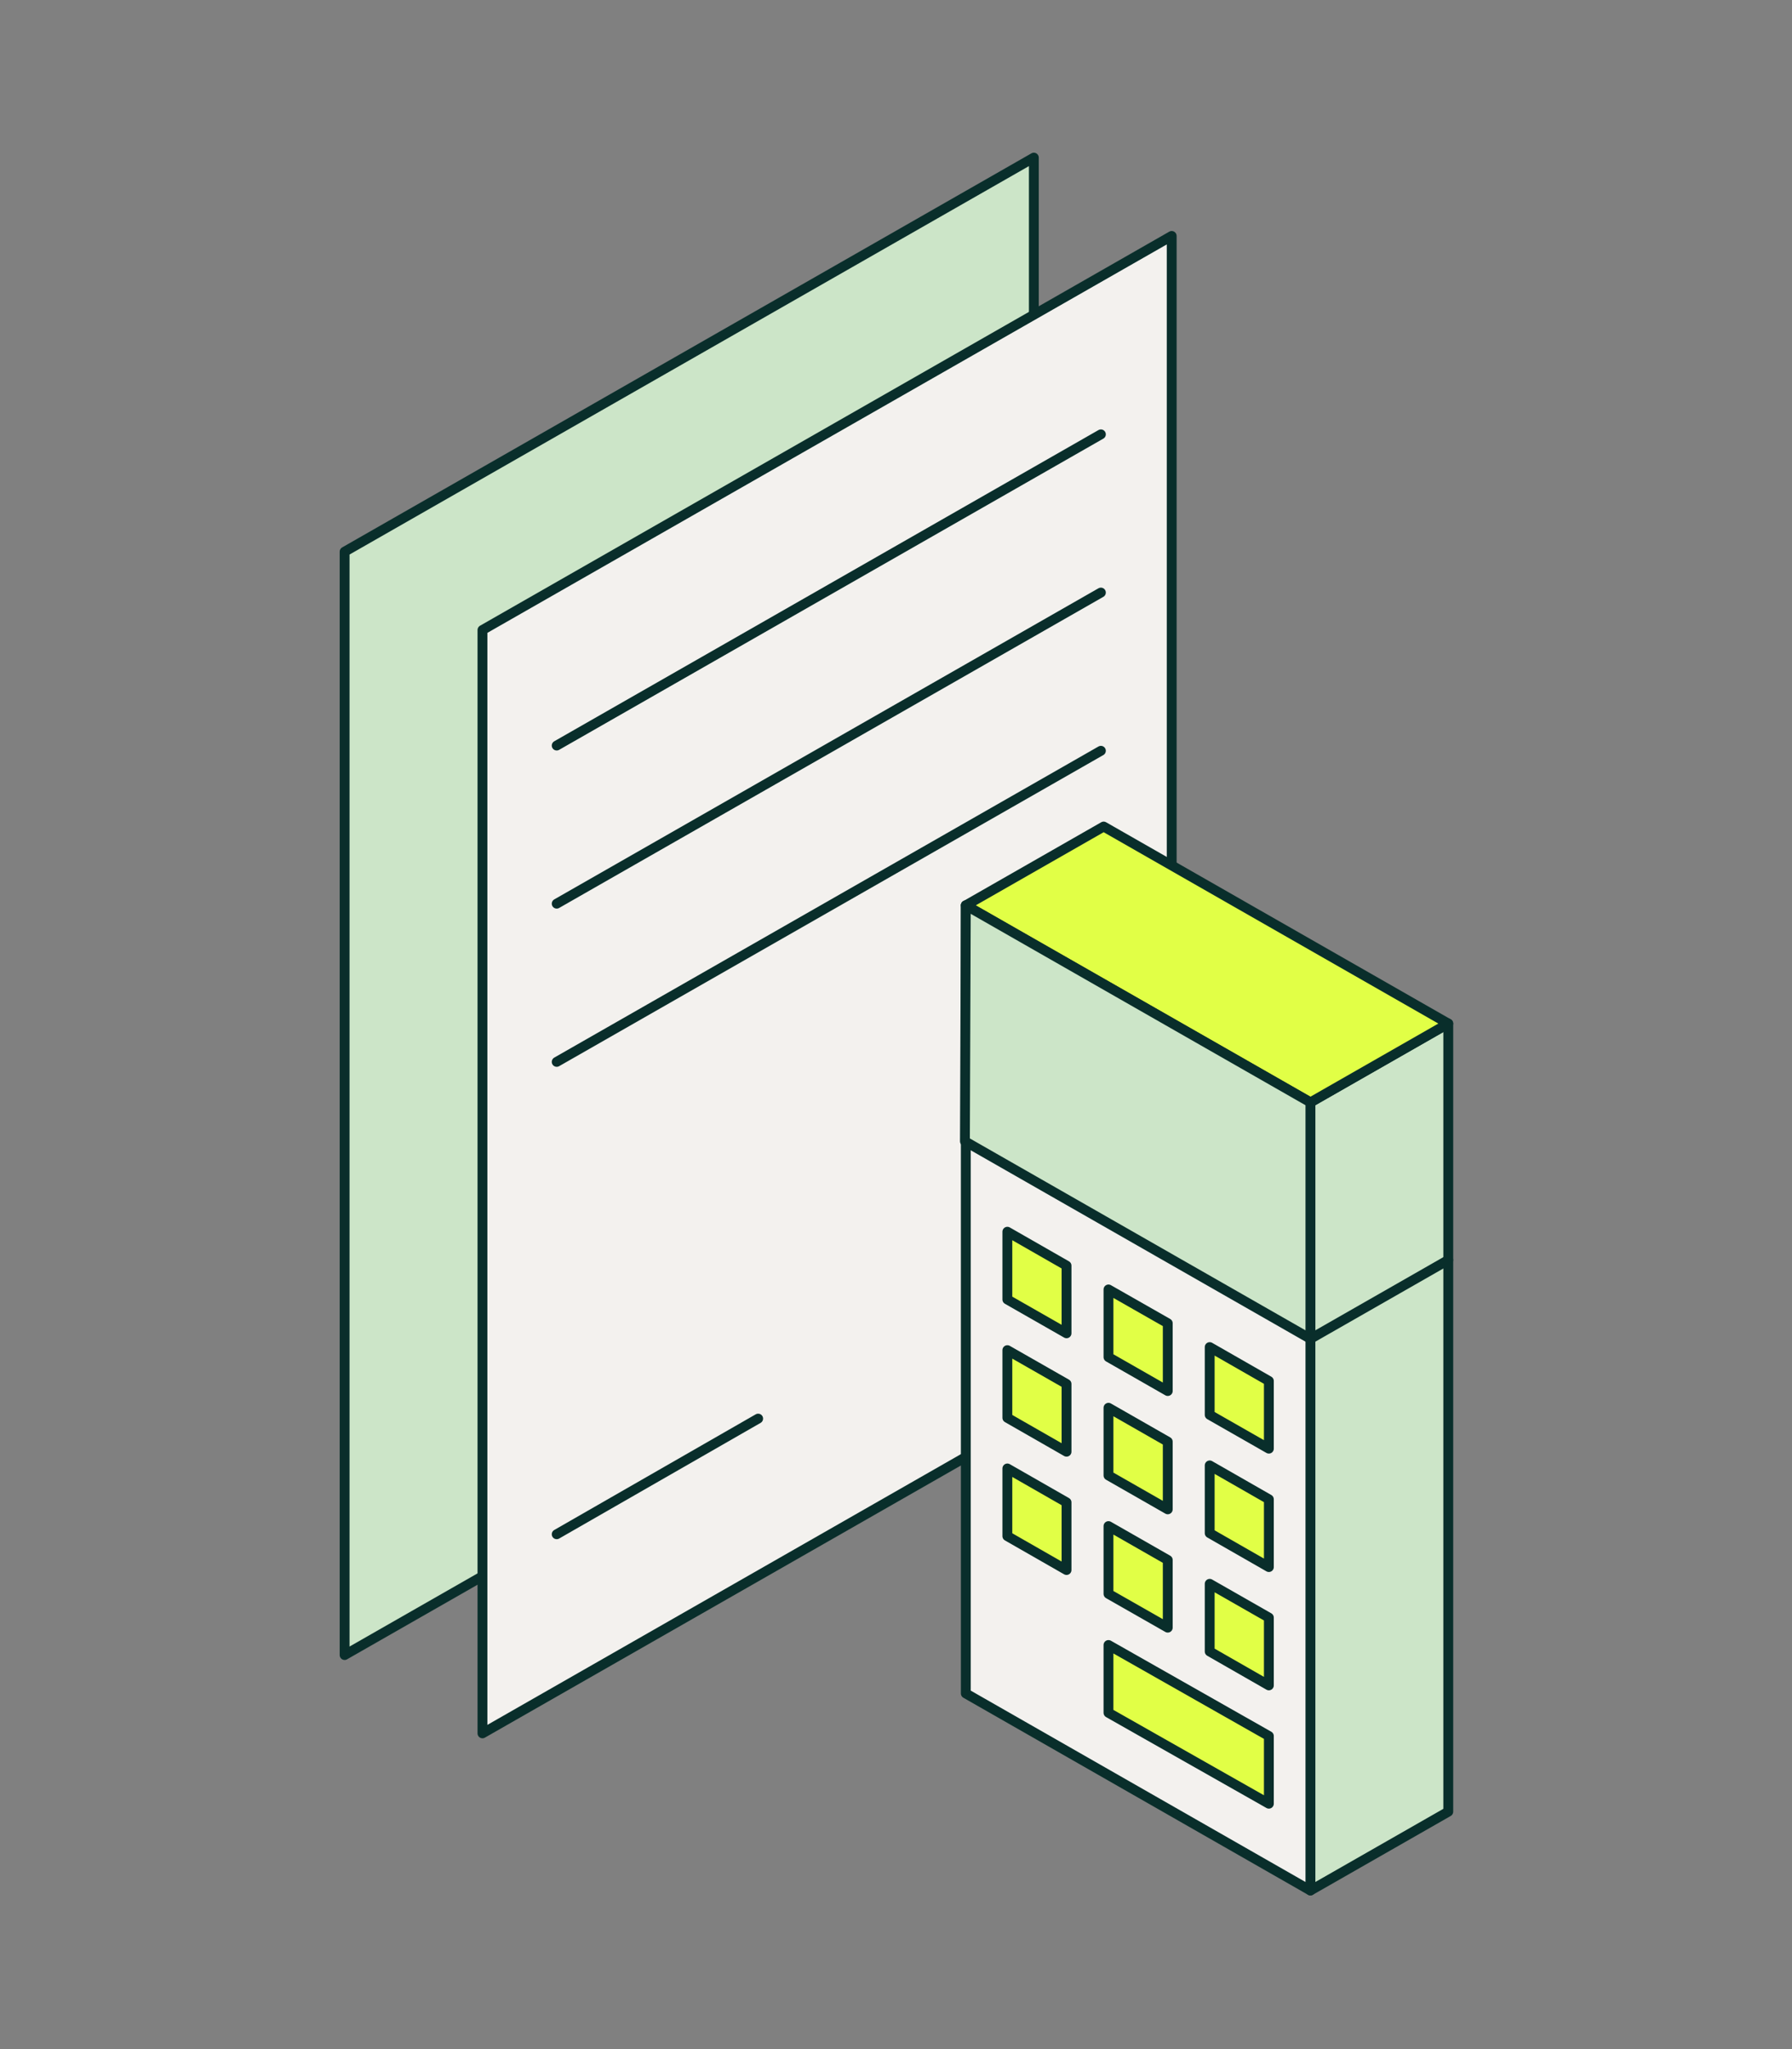
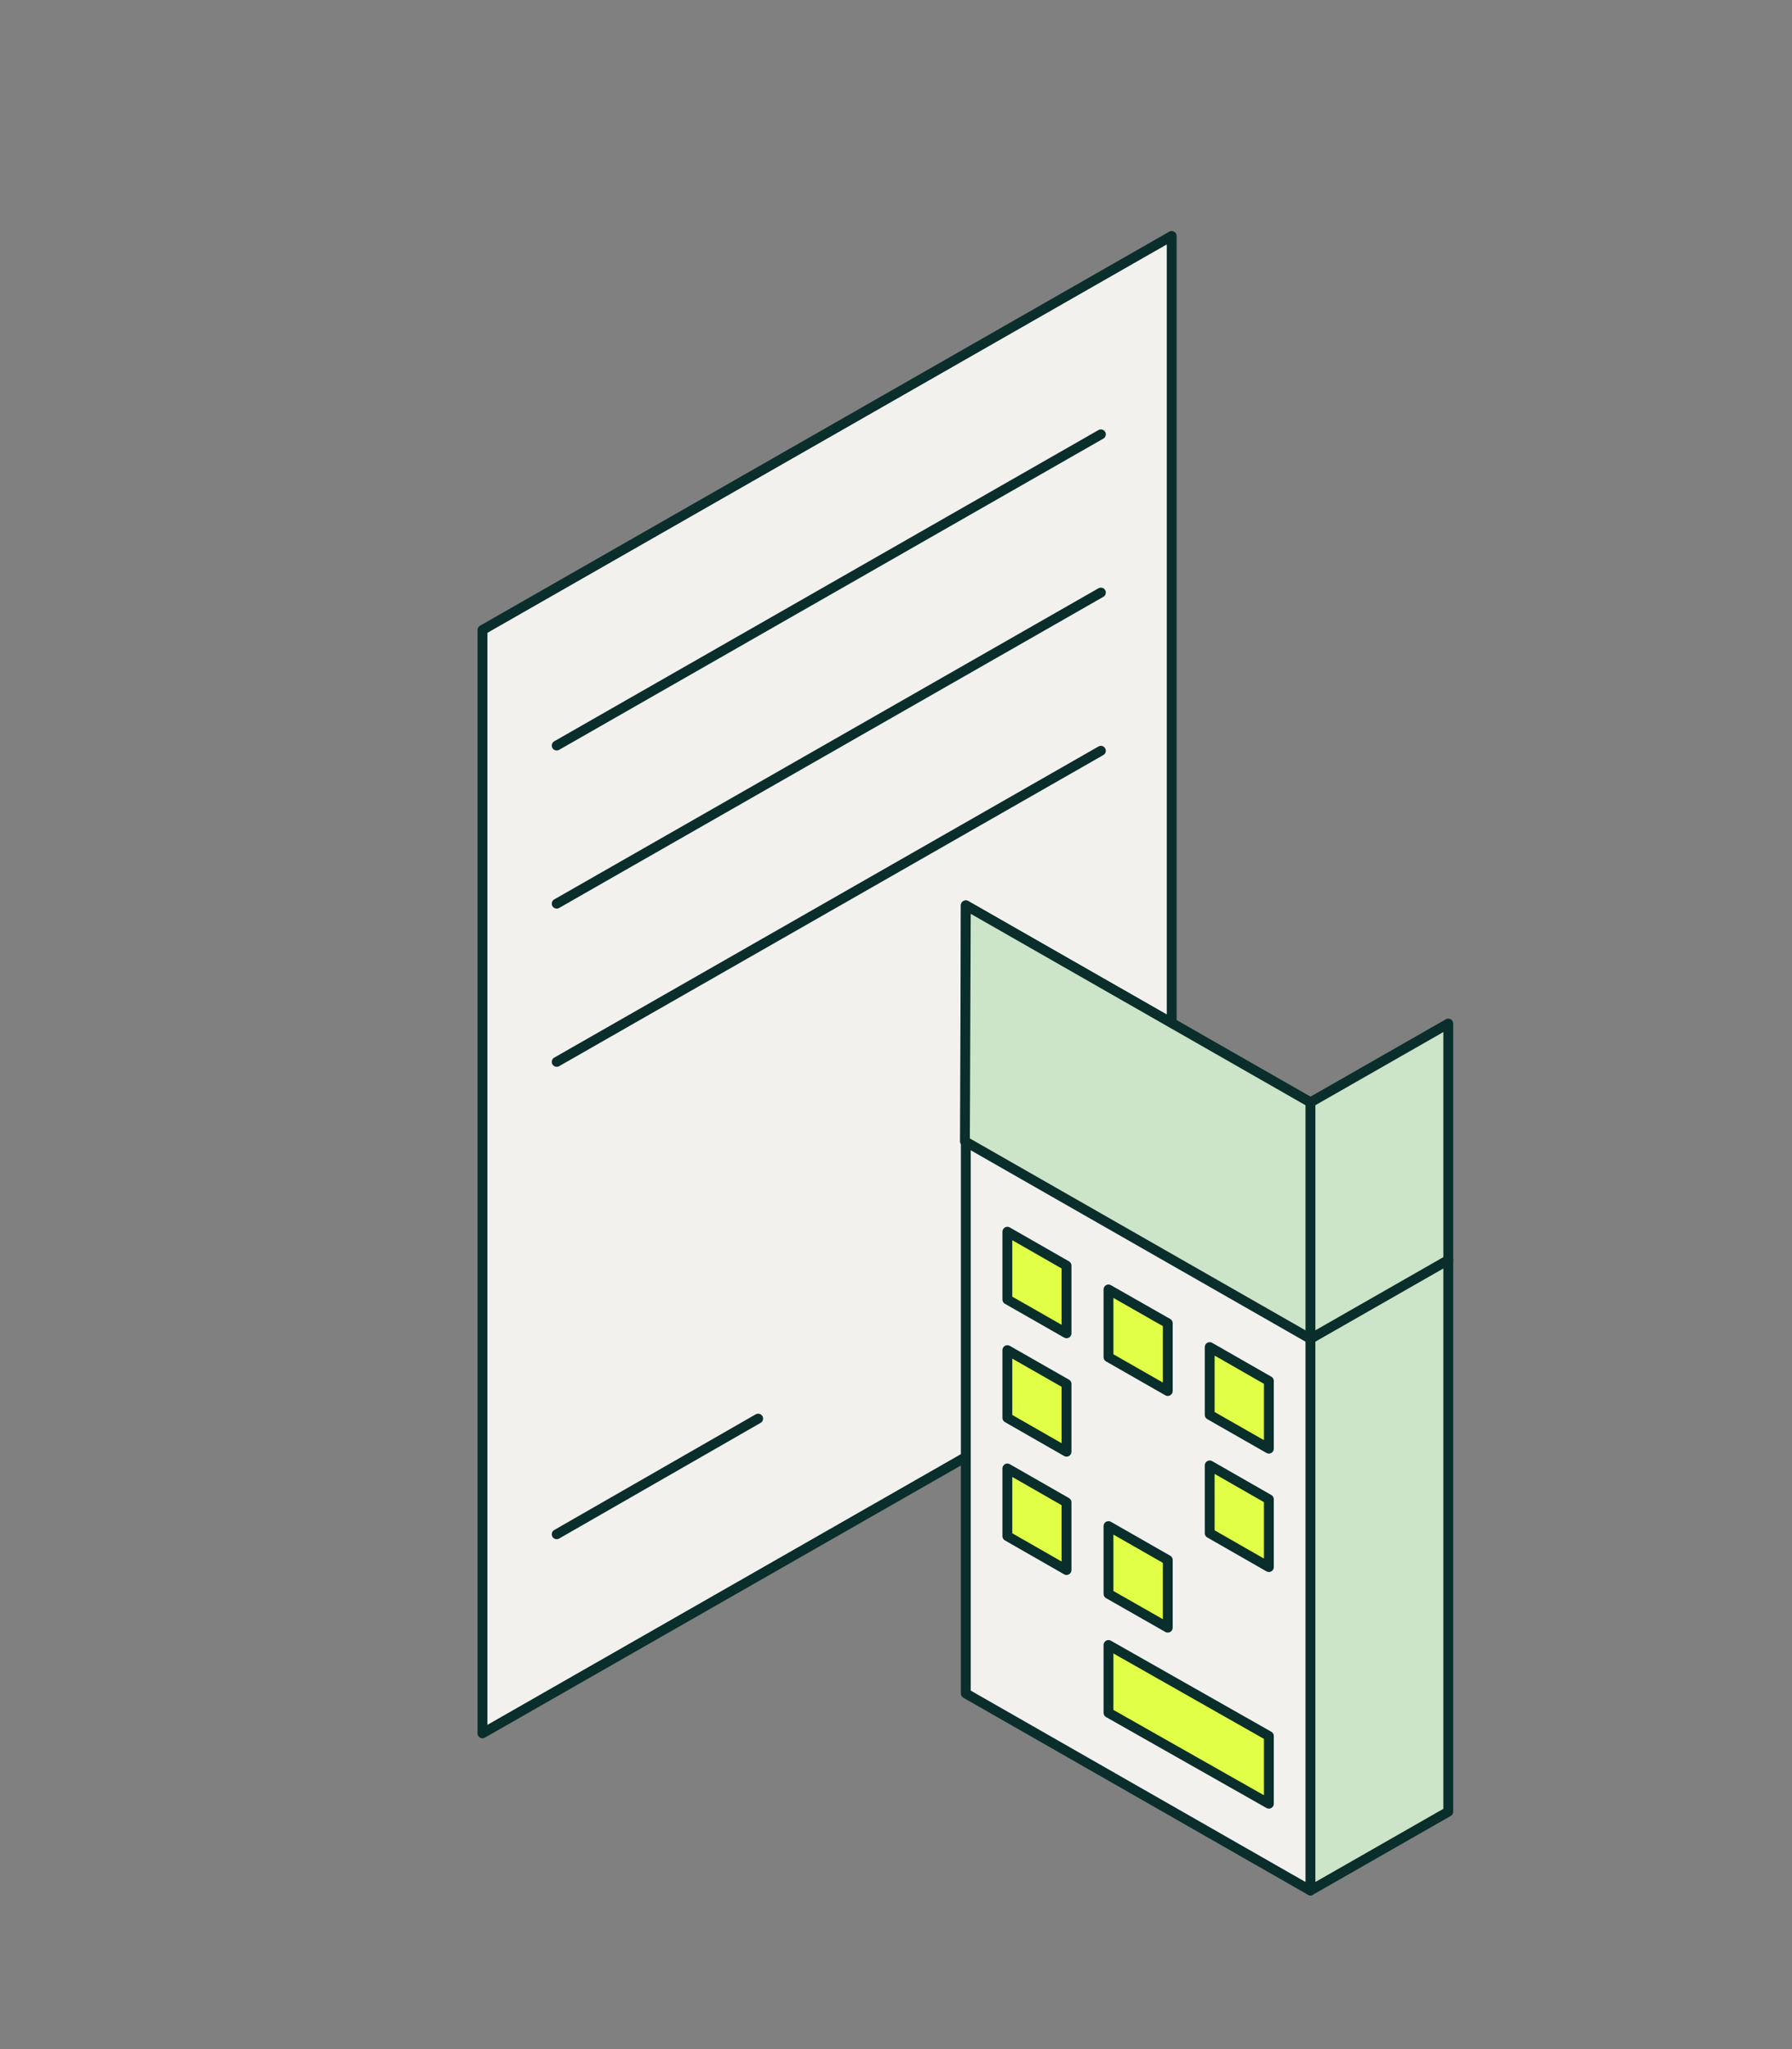
<svg xmlns="http://www.w3.org/2000/svg" id="Layer_2" data-name="Layer 2" viewBox="0 0 182 208">
  <rect x="0" y="0" width="182" height="208" fill="#808080" stroke="none" />
  <defs>
    <style>
      .cls-1 {
        fill: #e1ff46;
      }

      .cls-1, .cls-2, .cls-3, .cls-4 {
        stroke: #092e2b;
        stroke-linecap: round;
        stroke-linejoin: round;
      }

      .cls-2, .cls-5 {
        fill: #cce5c8;
      }

      .cls-3, .cls-6 {
        fill: none;
      }

      .cls-6, .cls-5 {
        stroke-width: 0px;
      }

      .cls-4 {
        fill: #f3f1ee;
      }
    </style>
  </defs>
  <g id="Layer_1-2" data-name="Layer 1">
    <g id="NP_Tax">
      <g>
-         <path class="cls-2" d="m35,168l70-40V16L35,56v112Z" />
        <path class="cls-4" d="m49,175.95l70-40V23.95L49,63.95v112Z" />
        <path class="cls-3" d="m56.54,91.73l55.27-31.58" />
        <path class="cls-3" d="m56.54,75.68l55.27-31.59" />
        <path class="cls-3" d="m56.54,107.79l55.27-31.58" />
        <path class="cls-3" d="m56.54,155.74l20.46-11.74" />
        <path class="cls-2" d="m147.09,103.9l-14,8v80l14-8v-80Z" />
        <path class="cls-4" d="m133.09,111.9l-35-20v80l35,20v-80Z" />
-         <path class="cls-1" d="m133.09,111.9l14-8-35-20-14,8,35,20Z" />
        <path class="cls-5" d="m133.09,135.9l-35.09-20.05.09-23.95,35,20v24l14-8-14,8Z" />
        <path class="cls-3" d="m133.09,135.9l-35.09-20.05.09-23.95,35,20v24Zm0,0l14-8" />
        <path class="cls-1" d="m108.32,152.5v6.87l-6.01-3.44v-6.87l6.01,3.44Z" />
-         <path class="cls-1" d="m128.87,164.2v6.88l-6.01-3.44v-6.87l6.01,3.43Z" />
        <path class="cls-1" d="m118.6,158.35v6.87l-6.02-3.43v-6.88l6.02,3.44Z" />
        <path class="cls-1" d="m128.87,176.22v6.87l-16.29-9.23v-6.88l16.29,9.24Z" />
        <path class="cls-1" d="m108.32,140.48v6.88l-6.01-3.44v-6.87l6.01,3.43Z" />
        <path class="cls-1" d="m128.87,152.19v6.88l-6.01-3.44v-6.88l6.01,3.44Z" />
-         <path class="cls-1" d="m118.6,146.34v6.87l-6.02-3.44v-6.87l6.02,3.44Z" />
        <path class="cls-1" d="m108.32,128.47v6.87l-6.01-3.43v-6.88l6.01,3.44Z" />
        <path class="cls-1" d="m128.87,140.18v6.87l-6.01-3.43v-6.88l6.01,3.44Z" />
        <path class="cls-1" d="m118.6,134.32v6.88l-6.02-3.44v-6.87l6.02,3.43Z" />
      </g>
      <rect class="cls-6" width="182" height="208" />
    </g>
  </g>
</svg>